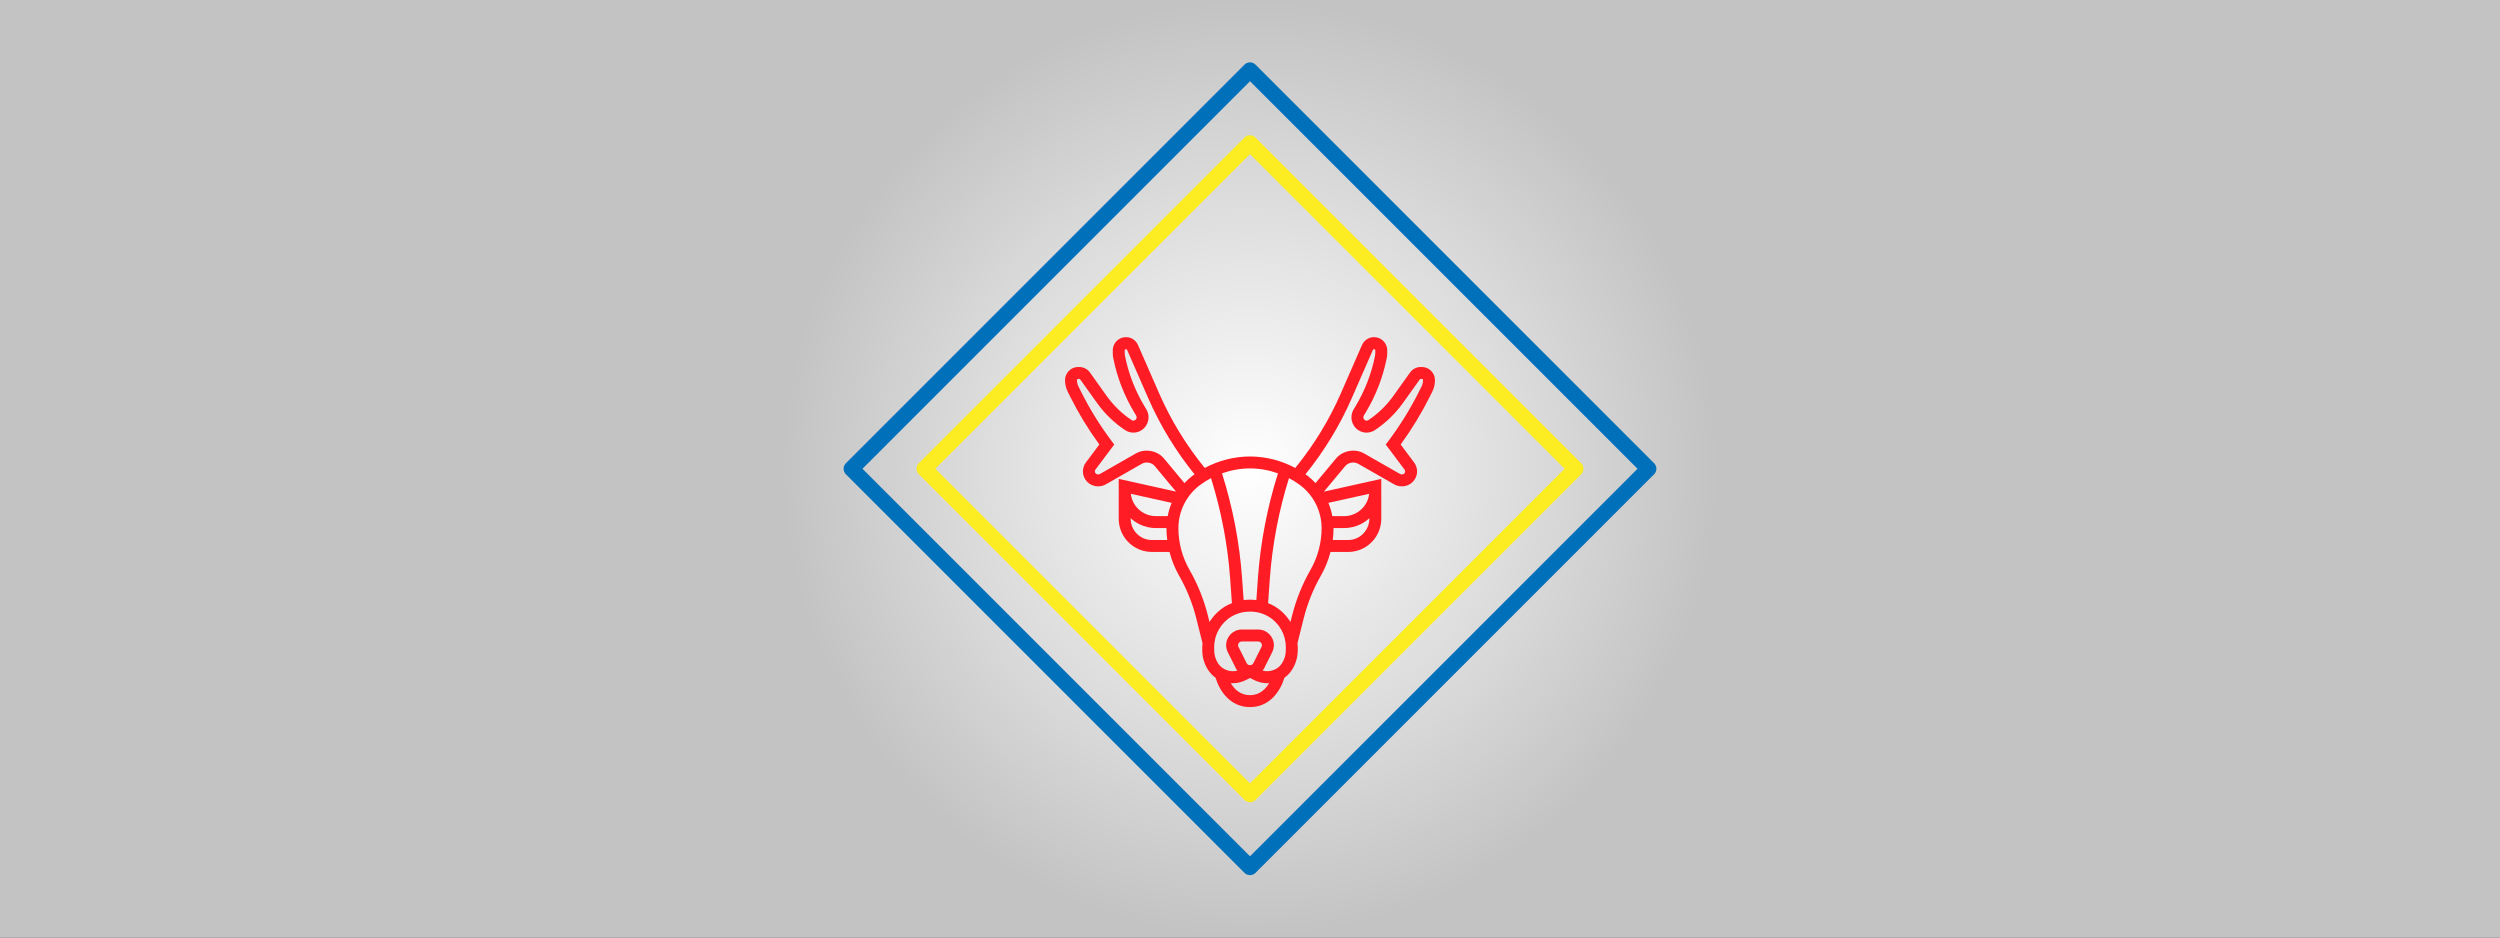
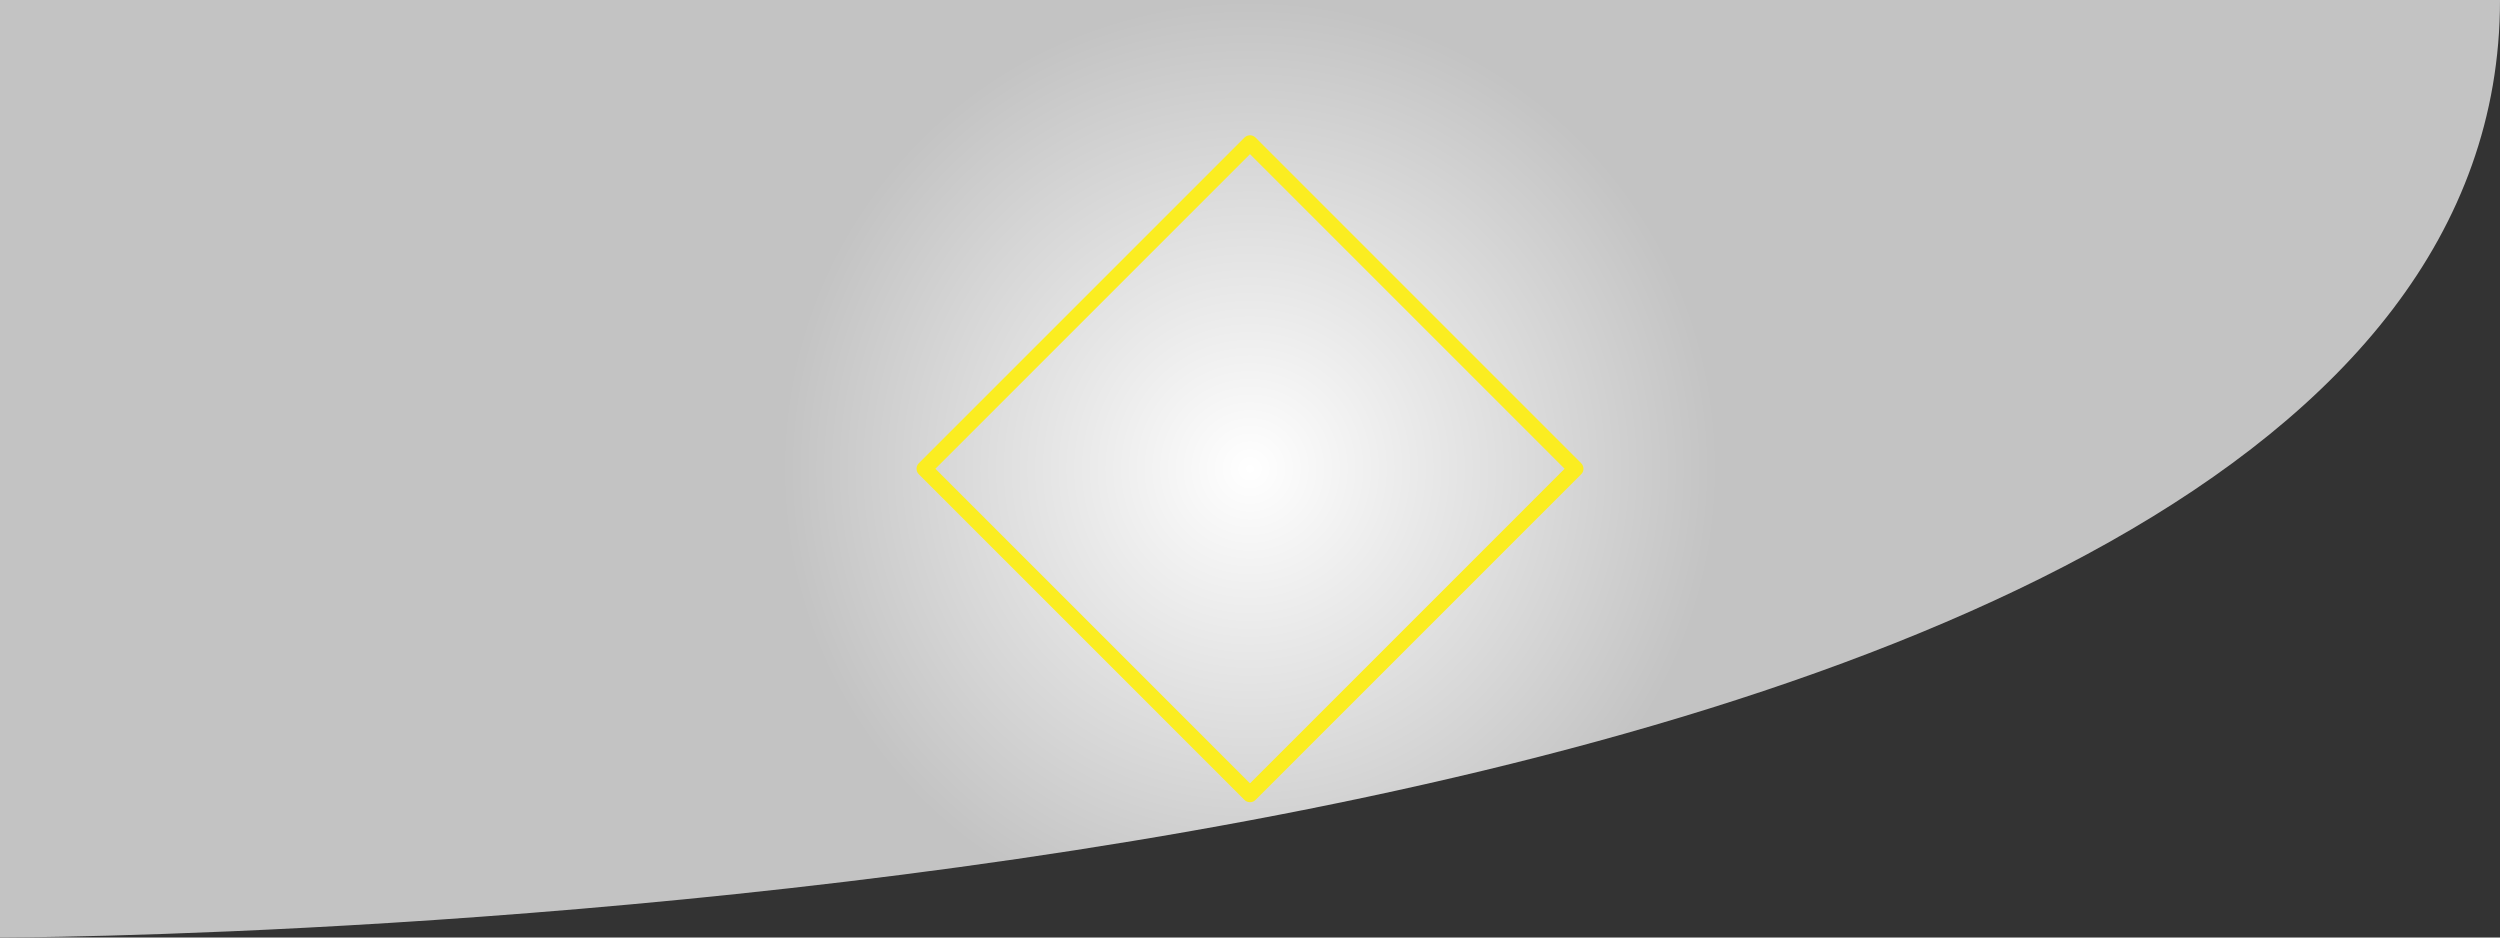
<svg xmlns="http://www.w3.org/2000/svg" xmlns:xlink="http://www.w3.org/1999/xlink" x="0pt" y="0pt" width="800pt" height="300pt" viewBox="0 0 800 300">
  <rect x="0" y="0" width="800" height="300" fill="#333333" stroke="none" />
  <g id="1">
    <title>Layer 1</title>
    <radialGradient cx="400" cy="150" r="150" fx="400" fy="150" gradientUnits="userSpaceOnUse" gradientTransform="matrix(-4.37114e-08,1,-1,-4.37114e-08,550,-250)" id="4">
      <stop style="stop-color:#ffffff;stop-opacity:1;" />
      <stop offset="1" style="stop-color:#c3c3c3;stop-opacity:1;" />
    </radialGradient>
    <defs>
      <title>Path</title>
      <g id="2">
        <defs>
-           <path id="3" d="M0,0 C0,0,800,0,800,0 C800,0,800,300,800,300 C800,300,0,300,0,300 C0,300,0,0,0,0 z" />
+           <path id="3" d="M0,0 C0,0,800,0,800,0 C800,300,0,300,0,300 C0,300,0,0,0,0 z" />
        </defs>
        <use xlink:href="#3" style="fill:url(#4);fill-opacity:1;fill-rule:evenodd;opacity:1;stroke:none;" />
      </g>
    </defs>
    <use xlink:href="#2" />
  </g>
  <g id="5">
    <title>Layer 32</title>
    <defs>
      <title>Path</title>
      <g id="6">
        <defs>
          <path id="7" d="M295.79,150 C295.79,150,400,45.79,400,45.79 C400,45.79,504.21,150,504.21,150 C504.21,150,400,254.21,400,254.21 C400,254.21,295.79,150,295.79,150 z" />
        </defs>
        <use xlink:href="#7" style="fill:none;opacity:1;stroke:#fbed21;stroke-linecap:round;stroke-linejoin:round;stroke-miterlimit:10;stroke-opacity:1;stroke-width:5;" />
      </g>
    </defs>
    <use xlink:href="#6" />
    <defs>
      <title>Path</title>
      <g id="8">
        <defs>
-           <path id="9" d="M272.456,150 C272.456,150,400,22.456,400,22.456 C400,22.456,527.544,150,527.544,150 C527.544,150,400,277.544,400,277.544 C400,277.544,272.456,150,272.456,150 z" />
-         </defs>
+           </defs>
        <use xlink:href="#9" style="fill:none;opacity:1;stroke:#0070ba;stroke-linecap:round;stroke-linejoin:round;stroke-miterlimit:10;stroke-opacity:1;stroke-width:5;" />
      </g>
    </defs>
    <use xlink:href="#8" />
    <defs>
      <title>Path 68</title>
      <g id="10">
        <defs>
-           <path id="11" d="M454.976,117.432 C454.869,117.432,454.761,117.432,454.654,117.432 C453.292,117.432,452.009,118.093,451.222,119.198 C449.432,121.705,447.641,124.211,445.851,126.718 C443.67,129.768,440.986,132.368,437.869,134.446 C437.235,134.868,436.28,134.389,436.28,133.52 C436.28,133.334,436.33,133.153,436.426,132.993 C436.634,132.644,436.843,132.296,437.052,131.948 C440.275,126.577,442.53,120.744,443.754,114.614 C443.865,114.081,443.918,113.531,443.918,112.979 C443.918,112.687,443.918,112.395,443.918,112.103 C443.918,109.777,442.026,107.885,439.7,107.885 C438.026,107.885,436.51,108.876,435.836,110.413 C433.575,115.581,431.314,120.75,429.053,125.918 C425.301,134.492,420.393,142.497,414.482,149.744 C410.048,147.365,405.043,146.075,400,146.075 C394.957,146.075,389.952,147.365,385.518,149.745 C379.607,142.498,374.699,134.492,370.947,125.918 C368.686,120.749,366.425,115.58,364.165,110.411 C363.491,108.876,361.975,107.885,360.3,107.885 C357.974,107.885,356.082,109.777,356.082,112.103 C356.082,112.395,356.082,112.687,356.082,112.979 C356.082,113.531,356.135,114.081,356.244,114.608 C357.47,120.743,359.725,126.578,362.948,131.948 C363.157,132.297,363.366,132.645,363.575,132.994 C363.67,133.153,363.72,133.334,363.72,133.596 C363.72,134.362,362.763,134.87,362.131,134.446 C359.014,132.368,356.33,129.767,354.149,126.718 C352.359,124.212,350.57,121.706,348.78,119.2 C347.991,118.093,346.708,117.432,345.346,117.432 C345.239,117.432,345.131,117.432,345.024,117.432 C342.698,117.432,340.806,119.325,340.806,121.65 C340.806,122.932,341.107,124.216,341.682,125.366 C341.943,125.888,342.204,126.41,342.465,126.932 C345.138,132.276,348.272,137.422,351.791,142.248 C350.356,144.16,348.922,146.073,347.487,147.986 C346.872,148.807,346.534,149.822,346.534,150.848 C346.534,153.479,348.675,155.622,351.308,155.622 C351.373,155.622,351.438,155.622,351.503,155.622 C352.332,155.622,353.149,155.404,353.871,154.991 C357.707,152.799,361.543,150.607,365.38,148.415 C366.722,147.649,368.551,147.976,369.542,149.168 C371.806,151.884,374.069,154.6,376.333,157.316 C370.219,155.957,364.105,154.599,357.991,153.24 C357.991,154.52,357.991,155.8,357.991,157.08 C357.991,157.233,358.016,157.38,358.022,157.531 C358.012,157.531,358.001,157.531,357.991,157.531 C357.991,160.356,357.991,163.181,357.991,166.005 C357.991,170.886,361.299,175.123,366.036,176.309 C366.878,176.519,367.745,176.626,368.612,176.626 C370.489,176.626,372.366,176.626,374.243,176.626 C374.923,179.269,375.946,181.822,377.31,184.205 C379.775,188.517,381.639,193.153,382.845,197.98 C383.491,200.564,384.137,203.147,384.783,205.731 C384.792,205.728,384.801,205.725,384.81,205.723 C384.772,206.155,384.724,206.582,384.724,207.018 C384.724,207.375,384.724,207.732,384.724,208.089 C384.724,210.371,385.394,212.582,386.66,214.478 C387.294,215.431,388.087,216.239,388.988,216.884 C390.18,220.848,393.466,226.273,400,226.273 C406.534,226.273,409.82,220.848,411.012,216.884 C411.913,216.237,412.705,215.429,413.339,214.478 C414.605,212.58,415.275,210.369,415.275,208.087 C415.275,207.73,415.275,207.373,415.275,207.016 C415.275,206.581,415.228,206.153,415.189,205.725 C415.198,205.727,415.207,205.73,415.216,205.732 C415.862,203.149,416.508,200.565,417.154,197.982 C418.363,193.153,420.224,188.518,422.69,184.207 C424.051,181.824,425.077,179.271,425.756,176.628 C427.633,176.628,429.51,176.628,431.387,176.628 C432.252,176.628,433.119,176.521,433.963,176.311 C438.701,175.123,442.008,170.888,442.008,166.005 C442.008,163.18,442.008,160.356,442.008,157.531 C441.998,157.531,441.988,157.531,441.977,157.531 C441.983,157.38,442.008,157.233,442.008,157.08 C442.008,155.8,442.008,154.52,442.008,153.24 C435.895,154.598,429.781,155.957,423.668,157.315 C425.931,154.599,428.195,151.883,430.458,149.167 C431.453,147.974,433.28,147.647,434.623,148.415 C438.458,150.606,442.294,152.798,446.13,154.989 C446.851,155.402,447.671,155.619,448.497,155.619 C448.562,155.619,448.627,155.619,448.692,155.62 C451.325,155.62,453.466,153.477,453.466,150.846 C453.466,149.82,453.128,148.805,452.511,147.982 C451.077,146.07,449.643,144.158,448.209,142.246 C451.728,137.422,454.86,132.274,457.535,126.93 C457.796,126.407,458.057,125.885,458.318,125.362 C458.893,124.216,459.194,122.931,459.194,121.65 C459.194,119.324,457.302,117.432,454.976,117.432 z M408.957,151.467 C405.514,162.357,403.345,173.626,402.534,185.013 C402.366,187.352,402.199,189.691,402.032,192.03 C401.413,191.952,400.79,191.903,400.162,191.903 C400.054,191.903,399.945,191.903,399.837,191.903 C399.209,191.903,398.587,191.952,397.966,192.031 C397.799,189.692,397.631,187.353,397.464,185.013 C396.652,173.628,394.481,162.357,391.041,151.467 C393.91,150.445,396.946,149.894,400,149.894 C403.055,149.894,406.089,150.445,408.957,151.467 z M363.483,145.103 C359.647,147.294,355.811,149.486,351.976,151.677 C351.831,151.759,351.666,151.803,351.502,151.803 C351.437,151.803,351.372,151.803,351.307,151.803 C350.782,151.803,350.353,151.376,350.353,150.848 C350.353,150.64,350.419,150.442,350.544,150.276 C352.549,147.602,354.553,144.929,356.558,142.256 C356.272,141.874,355.986,141.492,355.699,141.11 C351.97,136.138,348.665,130.794,345.88,125.225 C345.619,124.703,345.358,124.181,345.098,123.659 C344.788,123.039,344.624,122.344,344.624,121.65 C344.624,121.431,344.804,121.251,345.023,121.251 C345.131,121.251,345.238,121.251,345.346,121.251 C345.474,121.251,345.594,121.313,345.67,121.419 C347.461,123.926,349.251,126.432,351.042,128.939 C353.49,132.366,356.507,135.288,360.011,137.623 C360.811,138.156,361.739,138.437,362.697,138.437 C365.365,138.437,367.538,136.265,367.538,133.52 C367.538,132.641,367.299,131.778,366.849,131.03 C366.64,130.681,366.431,130.332,366.222,129.984 C363.227,124.99,361.128,119.566,359.986,113.854 C359.929,113.568,359.9,113.274,359.9,112.98 C359.9,112.687,359.9,112.395,359.9,112.103 C359.902,111.725,360.515,111.599,360.666,111.945 C362.927,117.113,365.188,122.282,367.449,127.45 C371.275,136.193,376.261,144.367,382.255,151.782 C382.06,151.92,381.858,152.044,381.667,152.187 C380.707,152.908,379.844,153.729,379.03,154.593 C376.845,151.971,374.66,149.349,372.475,146.726 C370.33,144.147,366.385,143.444,363.483,145.103 z M374.928,160.918 C374.357,162.285,373.931,163.705,373.657,165.17 C372.404,165.17,371.151,165.17,369.899,165.17 C368.65,165.17,367.397,164.874,366.28,164.316 C363.804,163.079,362.169,160.717,361.862,158.015 z M368.612,172.808 C368.058,172.808,367.502,172.74,366.962,172.606 C363.928,171.848,361.81,169.135,361.81,166.007 C361.81,165.946,361.81,165.886,361.81,165.825 C362.624,166.574,363.548,167.219,364.573,167.731 C366.219,168.554,368.06,168.989,369.899,168.989 C371.022,168.989,372.144,168.989,373.267,168.989 C373.267,170.269,373.353,171.544,373.511,172.808 z M386.548,197.055 C385.255,191.886,383.262,186.925,380.623,182.312 C378.31,178.262,377.086,173.656,377.086,168.989 C377.086,163.61,379.657,158.47,383.961,155.241 C385.087,154.397,386.281,153.649,387.522,152.995 C390.804,163.483,392.876,174.329,393.659,185.285 C393.843,187.86,394.027,190.435,394.211,193.01 C393.473,193.306,392.75,193.645,392.062,194.055 C389.987,195.3,388.293,197.034,387.044,199.041 z M400,222.455 C396.892,222.455,394.99,220.55,393.857,218.602 C394.048,218.613,394.235,218.636,394.428,218.636 C395.87,218.636,397.313,218.294,398.604,217.651 C399.069,217.418,399.535,217.185,400,216.952 C400.465,217.185,400.931,217.418,401.396,217.651 C402.687,218.294,404.13,218.636,405.572,218.636 C405.757,218.636,405.937,218.613,406.12,218.602 C404.982,220.548,403.084,222.455,400,222.455 z M403.695,206.979 C402.815,208.737,401.935,210.496,401.056,212.254 C400.653,213.062,399.347,213.06,398.946,212.254 C398.066,210.495,397.186,208.736,396.307,206.977 C396.223,206.814,396.181,206.631,396.181,206.45 C396.181,205.799,396.71,205.27,397.361,205.27 C399.12,205.27,400.879,205.27,402.639,205.27 C403.29,205.27,403.819,205.799,403.819,206.45 C403.819,206.631,403.777,206.814,403.695,206.979 z M411.457,208.088 C411.457,209.614,411.01,211.092,410.162,212.361 C408.852,214.326,406.281,215.214,404.039,214.594 C404.186,214.386,404.354,214.197,404.472,213.963 C405.352,212.204,406.232,210.445,407.111,208.686 C407.455,207.995,407.638,207.221,407.638,206.45 C407.638,203.692,405.394,201.451,402.639,201.451 C400.88,201.451,399.121,201.451,397.361,201.451 C394.606,201.451,392.362,203.692,392.362,206.45 C392.362,207.221,392.545,207.994,392.889,208.686 C393.769,210.445,394.648,212.204,395.528,213.963 C395.645,214.197,395.813,214.386,395.96,214.592 C393.718,215.212,391.146,214.326,389.836,212.359 C388.99,211.092,388.543,209.614,388.543,208.088 C388.543,207.731,388.543,207.374,388.543,207.017 C388.543,203.072,390.645,199.36,394.025,197.332 C395.784,196.28,397.792,195.722,399.838,195.722 C399.946,195.722,400.054,195.722,400.162,195.722 C402.207,195.722,404.216,196.28,405.973,197.332 C409.354,199.362,411.457,203.074,411.457,207.019 z M419.376,182.312 C416.737,186.927,414.743,191.888,413.451,197.055 C413.285,197.717,413.12,198.38,412.954,199.043 C411.706,197.036,410.012,195.302,407.934,194.055 C407.247,193.642,406.525,193.306,405.788,193.01 C405.972,190.435,406.156,187.86,406.34,185.284 C407.123,174.327,409.195,163.482,412.477,152.995 C413.718,153.648,414.912,154.397,416.036,155.241 C420.344,158.47,422.914,163.61,422.914,168.989 C422.914,173.656,421.69,178.262,419.376,182.312 z M438.19,165.827 C438.19,165.887,438.19,165.948,438.19,166.008 C438.19,169.134,436.072,171.847,433.04,172.605 C432.499,172.739,431.944,172.808,431.388,172.808 C429.755,172.808,428.121,172.808,426.488,172.808 C426.647,171.544,426.733,170.268,426.733,168.989 C427.855,168.989,428.978,168.989,430.101,168.989 C431.94,168.989,433.782,168.554,435.426,167.733 C436.452,167.219,437.376,166.575,438.19,165.827 z M433.717,164.316 C432.6,164.874,431.35,165.17,430.101,165.17 C428.848,165.17,427.596,165.17,426.343,165.17 C426.068,163.705,425.642,162.285,425.071,160.917 C429.427,159.95,433.782,158.982,438.138,158.015 C437.83,160.715,436.194,163.077,433.717,164.316 z M454.902,123.658 C454.641,124.18,454.38,124.702,454.119,125.224 C451.335,130.792,448.032,136.137,444.3,141.108 C444.014,141.491,443.728,141.874,443.441,142.256 C445.446,144.929,447.45,147.601,449.454,150.274 C449.58,150.442,449.647,150.641,449.647,150.849 C449.647,151.376,449.217,151.804,448.692,151.804 C448.627,151.804,448.562,151.804,448.497,151.804 C448.331,151.804,448.167,151.76,448.024,151.678 C444.189,149.486,440.354,147.295,436.519,145.103 C433.611,143.438,429.67,144.145,427.523,146.724 C425.338,149.347,423.153,151.969,420.968,154.591 C420.155,153.727,419.292,152.906,418.331,152.186 C418.14,152.042,417.938,151.92,417.745,151.781 C423.739,144.364,428.724,136.192,432.553,127.448 C434.814,122.28,437.075,117.113,439.336,111.945 C439.485,111.597,440.1,111.725,440.1,112.103 C440.1,112.395,440.1,112.688,440.1,112.98 C440.1,113.272,440.071,113.566,440.012,113.86 C438.872,119.565,436.775,124.99,433.777,129.983 C433.569,130.331,433.36,130.678,433.151,131.026 C432.701,131.78,432.462,132.641,432.462,133.596 C432.462,136.265,434.635,138.437,437.302,138.437 C438.261,138.437,439.189,138.156,439.987,137.623 C443.491,135.288,446.508,132.366,448.956,128.939 C450.747,126.432,452.538,123.925,454.329,121.418 C454.406,121.313,454.526,121.251,454.654,121.251 C454.762,121.251,454.869,121.251,454.977,121.251 C455.196,121.251,455.376,121.431,455.376,121.65 C455.376,122.344,455.211,123.039,454.902,123.657 z" />
-         </defs>
+           </defs>
        <use xlink:href="#11" style="fill:#ff1c24;fill-opacity:1;fill-rule:evenodd;opacity:1;stroke:none;" />
      </g>
    </defs>
    <use xlink:href="#10" />
  </g>
</svg>